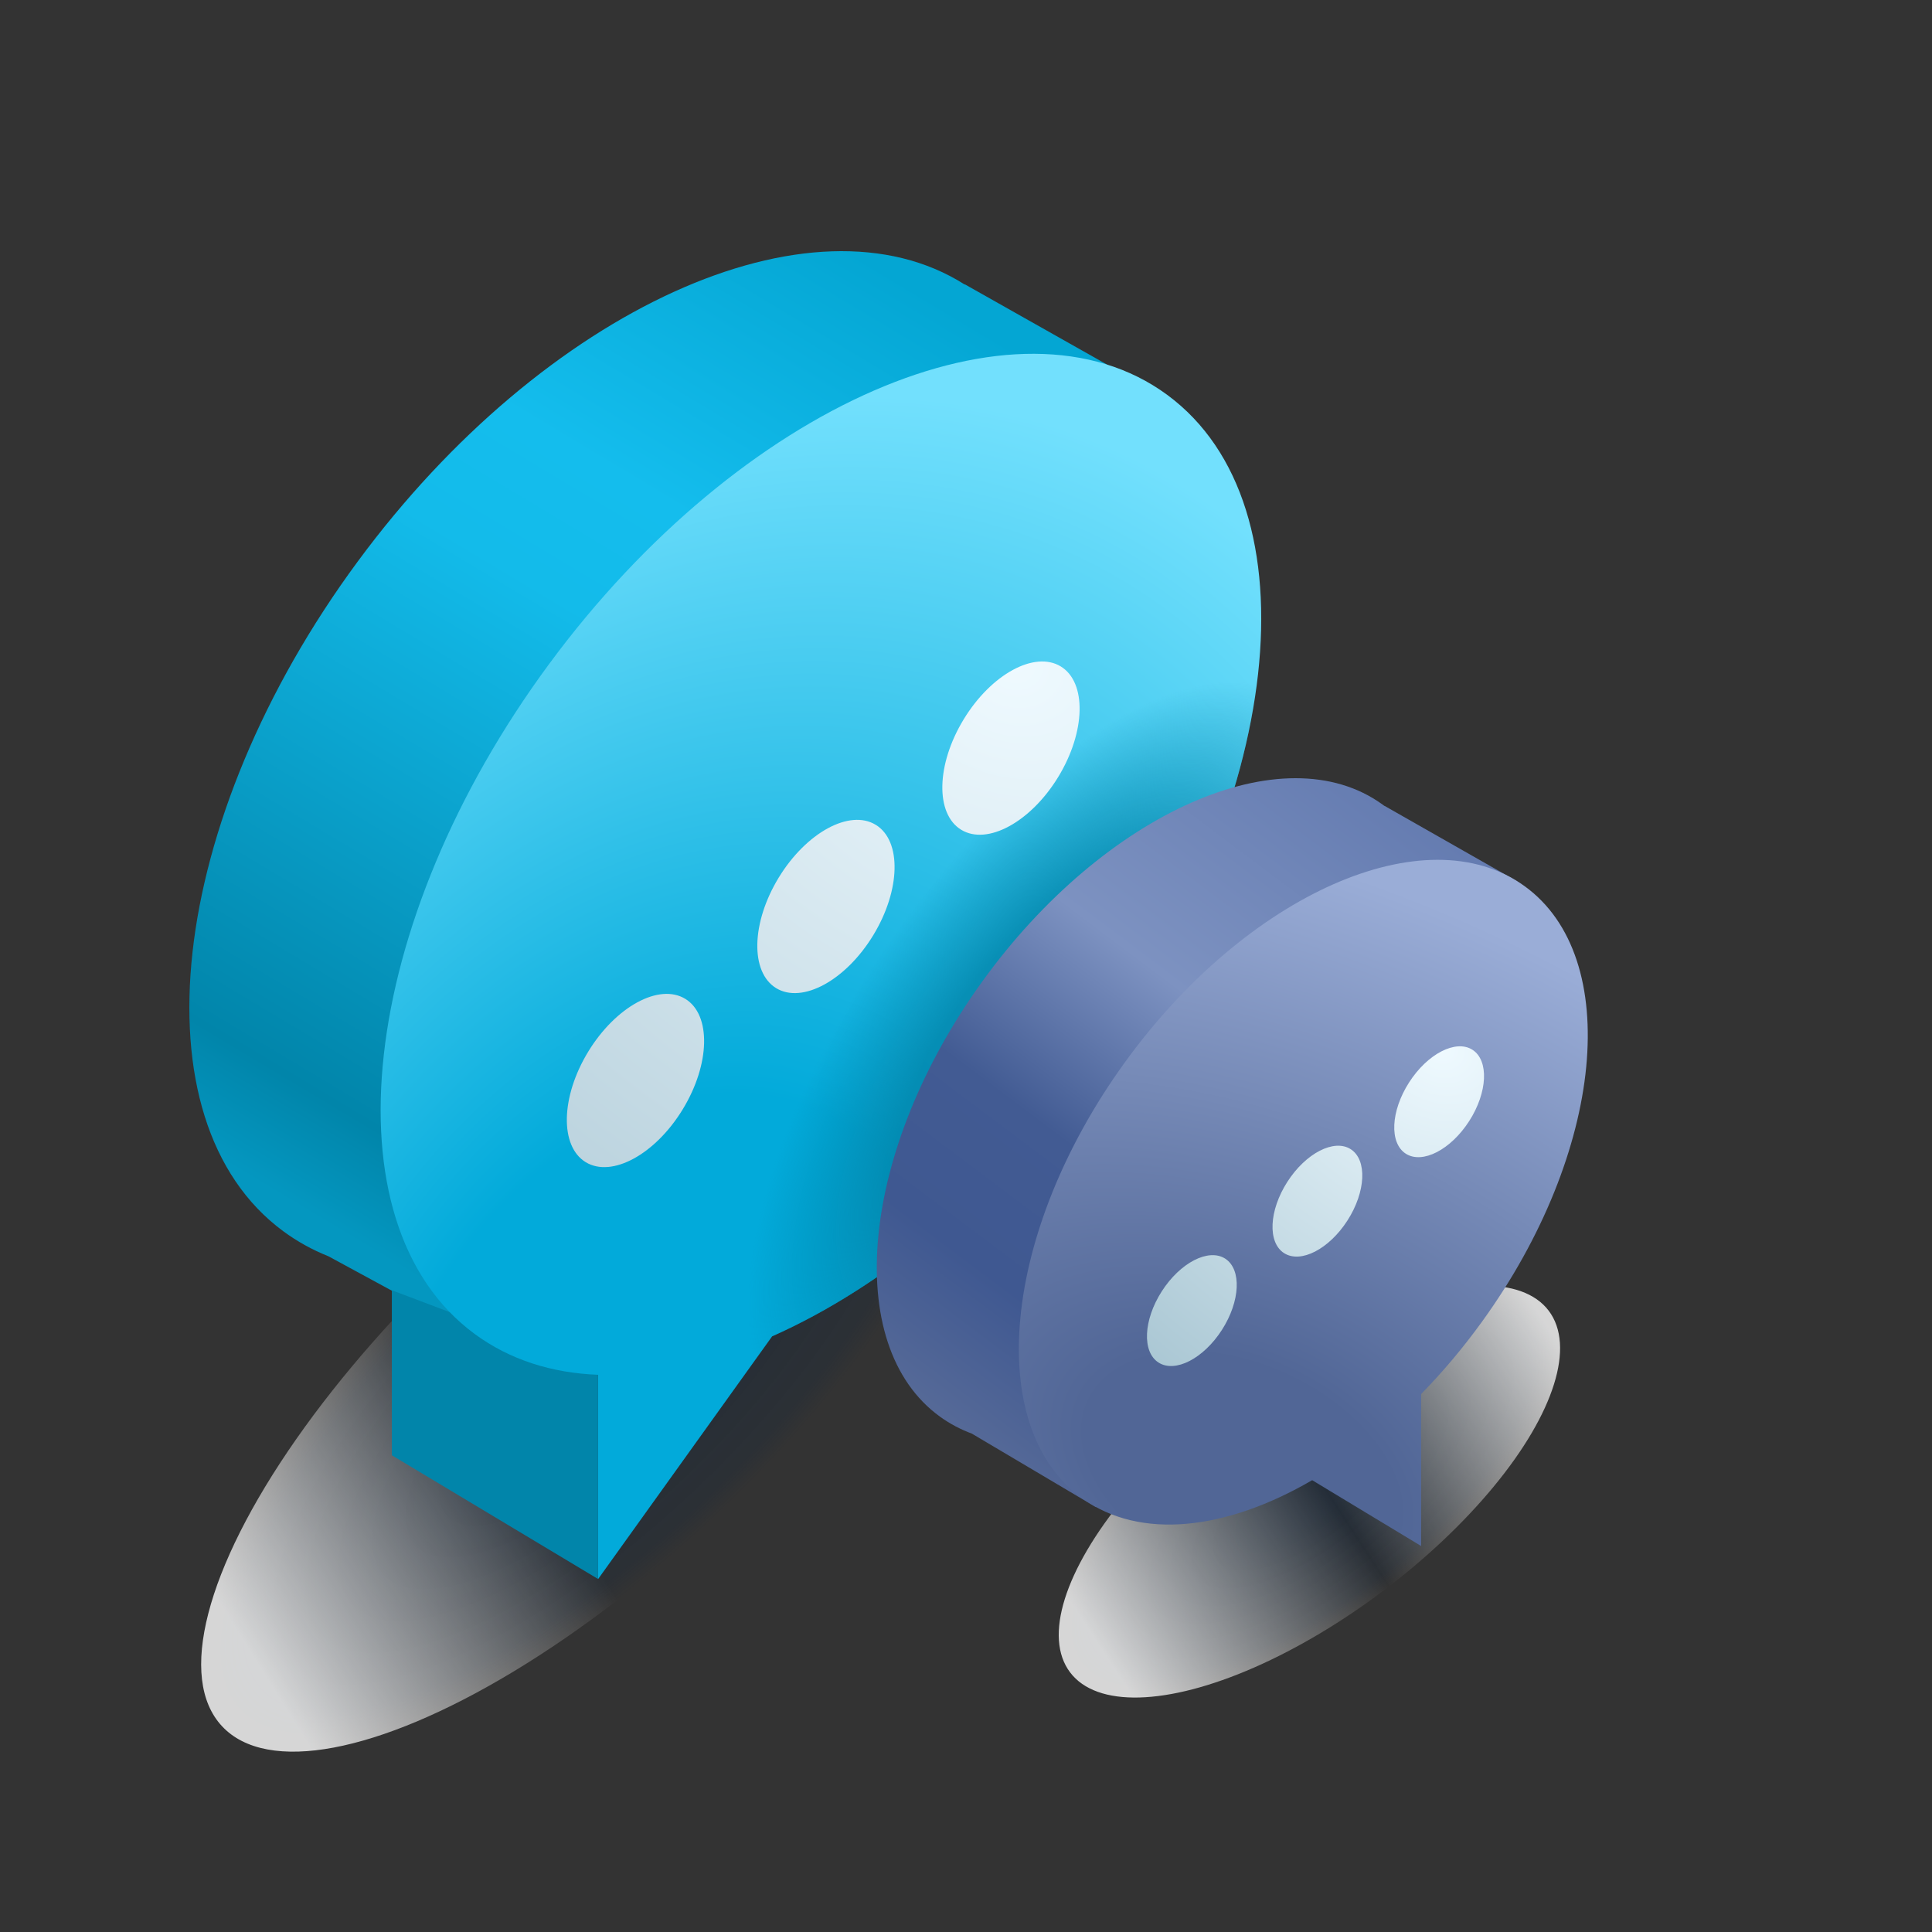
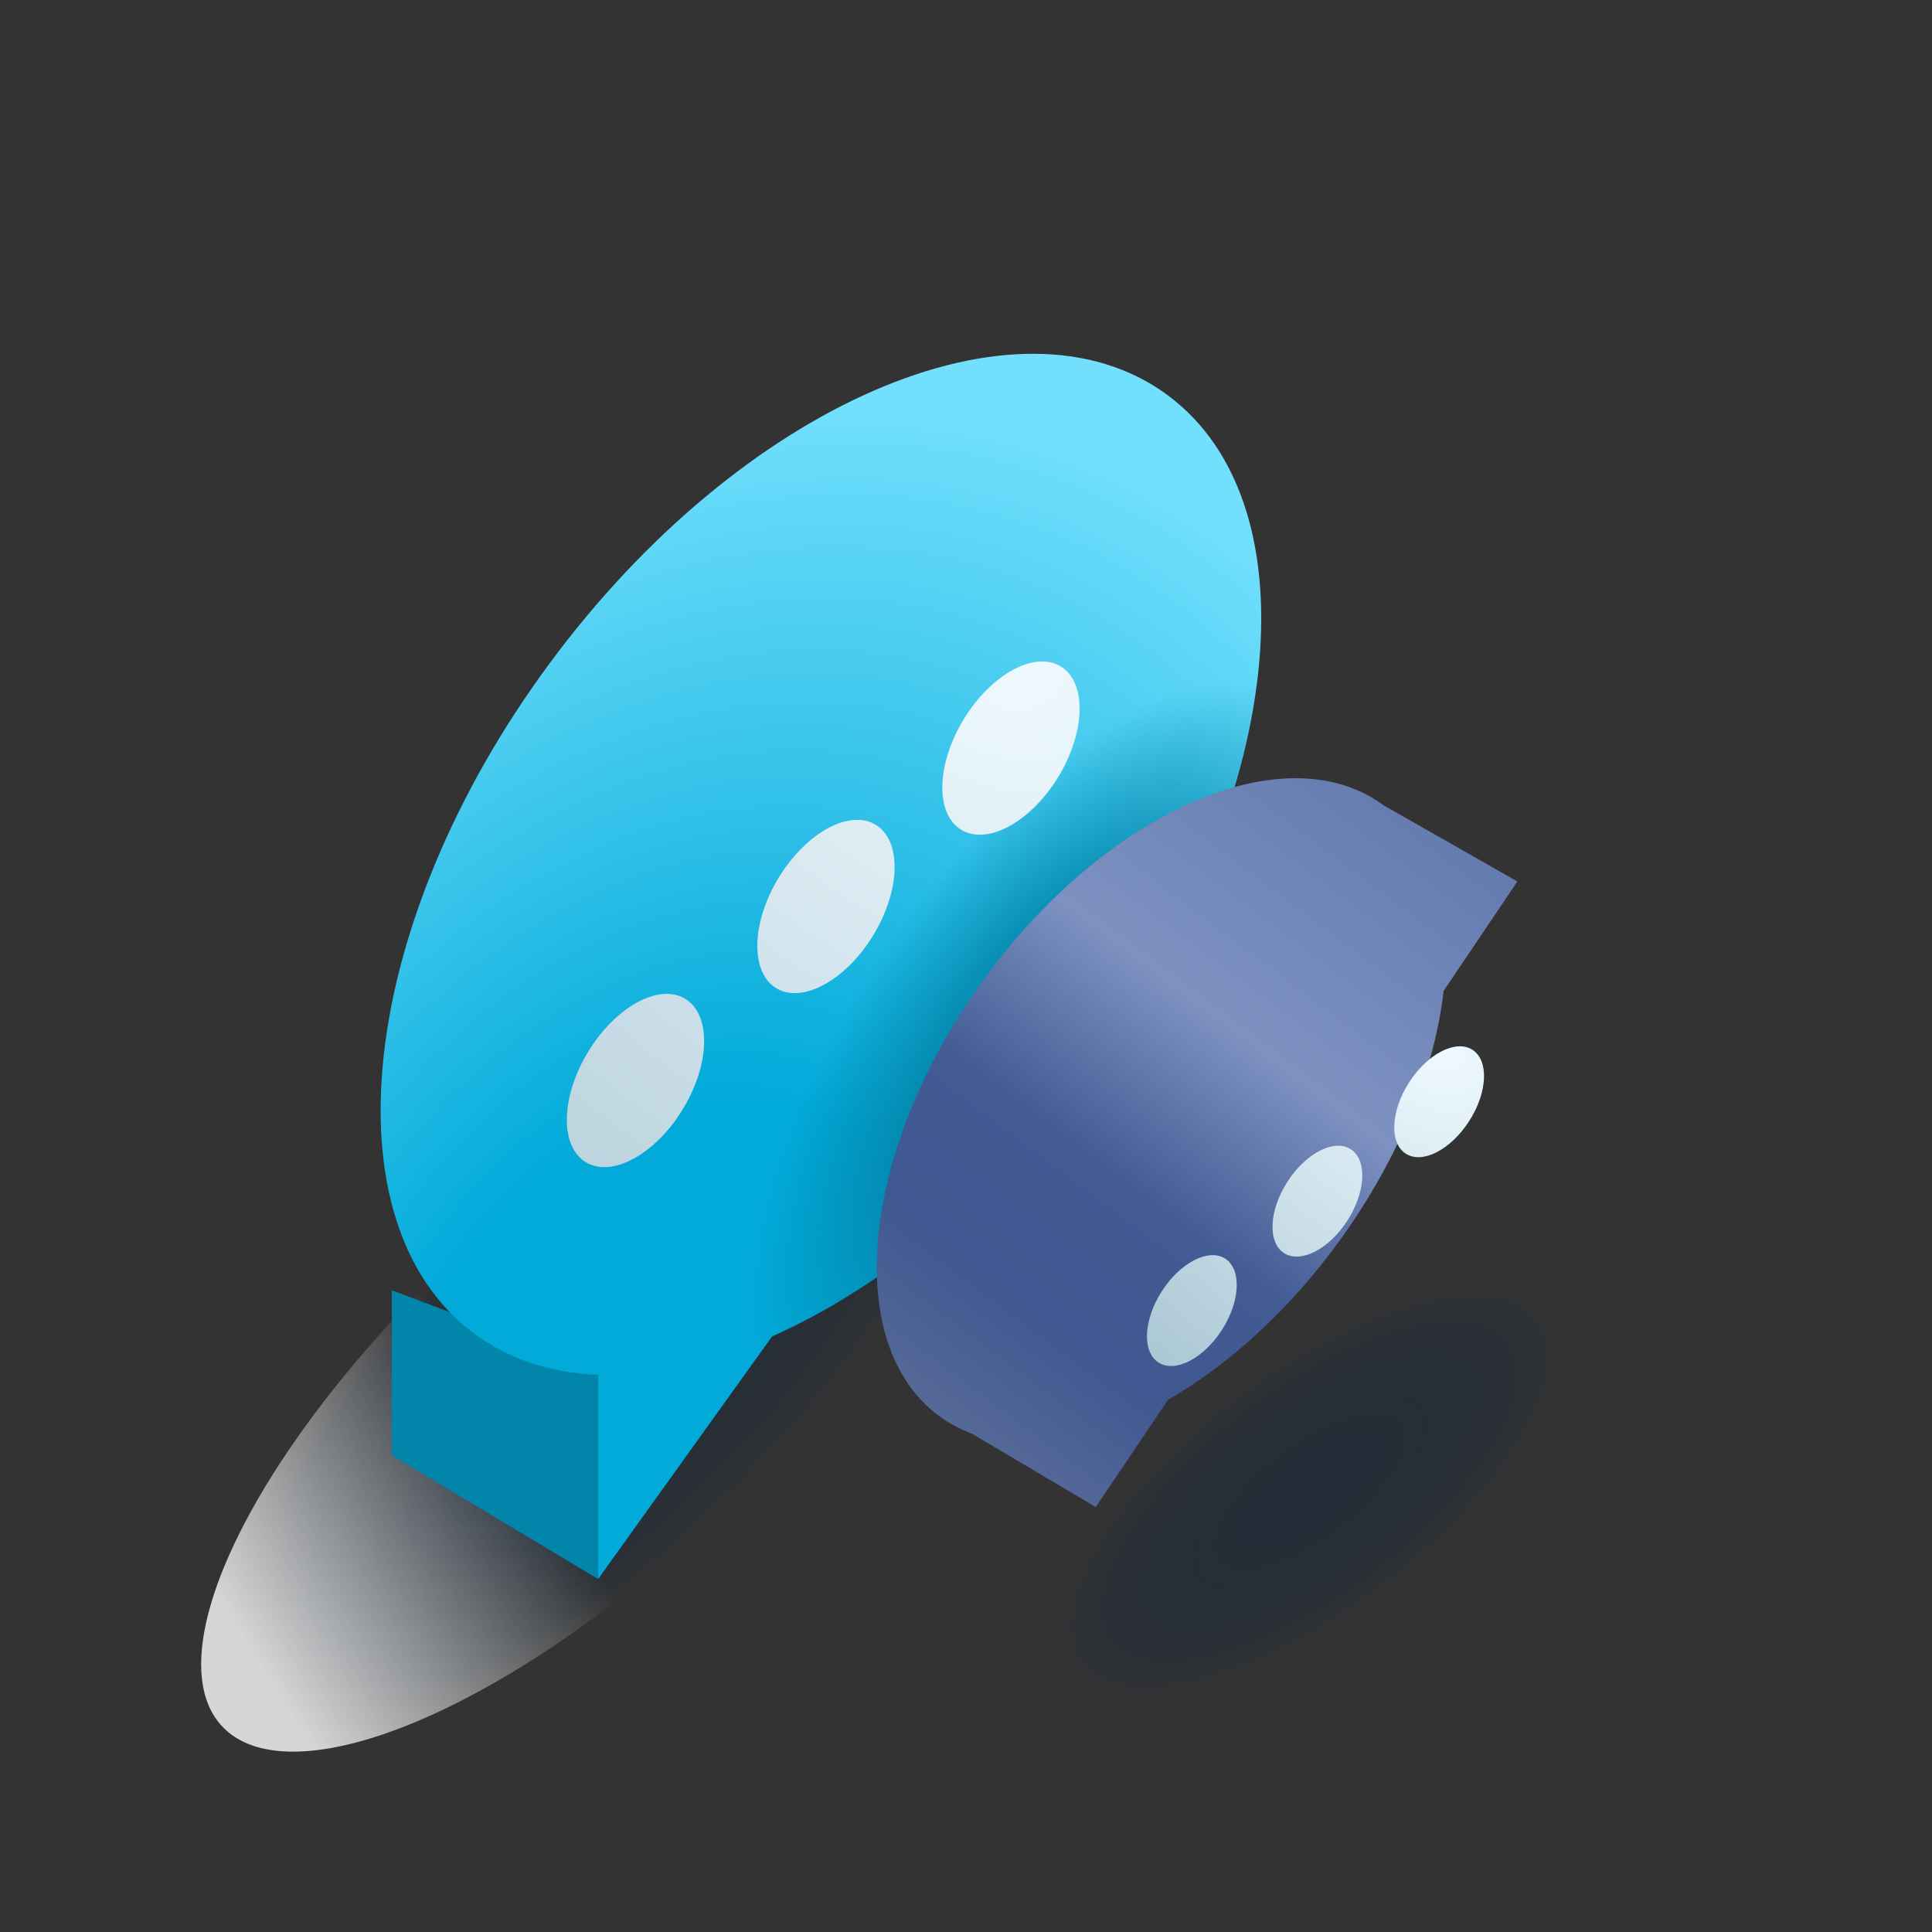
<svg xmlns="http://www.w3.org/2000/svg" width="100" height="100" viewBox="0 0 100 100" fill="none">
  <rect x="0" y="0" width="100" height="100" fill="#333333" stroke="none" />
  <ellipse cx="30.425" cy="71.649" rx="25.918" ry="9.509" transform="rotate(-43.082 30.425 71.649)" fill="url(#paint0_radial_818_609)" />
  <ellipse cx="30.425" cy="71.649" rx="25.918" ry="9.509" transform="rotate(-43.082 30.425 71.649)" fill="url(#paint1_linear_818_609)" fill-opacity="0.8" />
  <ellipse cx="67.775" cy="77.203" rx="15.525" ry="6.403" transform="rotate(-37.07 67.775 77.203)" fill="url(#paint2_radial_818_609)" />
-   <ellipse cx="67.775" cy="77.203" rx="15.525" ry="6.403" transform="rotate(-37.07 67.775 77.203)" fill="url(#paint3_linear_818_609)" fill-opacity="0.8" />
-   <path fill-rule="evenodd" clip-rule="evenodd" d="M16.995 65.022C16.166 64.692 15.384 64.261 14.66 63.727C6.892 57.994 8.623 42.469 18.526 29.05C28.183 15.964 42.045 9.713 49.931 14.726L49.937 14.715L57.291 18.866L54.968 22.54C56.534 29.92 53.61 40.383 46.655 49.808C41.292 57.075 34.632 62.234 28.419 64.527L25.267 69.512L16.995 65.022Z" fill="url(#paint4_linear_818_609)" />
  <path d="M20.282 75.324V66.784L30.957 70.817V81.729L20.282 75.324Z" fill="#0185AA" />
  <path fill-rule="evenodd" clip-rule="evenodd" d="M56.556 55.12C66.459 41.7 68.19 26.175 60.422 20.443C52.655 14.711 38.33 20.942 28.427 34.362C18.524 47.781 16.793 63.307 24.56 69.039C26.381 70.382 28.561 71.068 30.96 71.159V81.729L39.964 69.17C45.691 66.625 51.663 61.75 56.556 55.12Z" fill="url(#paint5_radial_818_609)" />
  <path fill-rule="evenodd" clip-rule="evenodd" d="M56.556 55.12C66.459 41.7 68.19 26.175 60.422 20.443C52.655 14.711 38.33 20.942 28.427 34.362C18.524 47.781 16.793 63.307 24.56 69.039C26.381 70.382 28.561 71.068 30.96 71.159V81.729L39.964 69.17C45.691 66.625 51.663 61.75 56.556 55.12Z" fill="url(#paint6_radial_818_609)" fill-opacity="0.8" />
  <path fill-rule="evenodd" clip-rule="evenodd" d="M54.775 40.213C56.197 37.878 56.255 35.318 54.904 34.494C53.552 33.671 51.303 34.896 49.881 37.231C48.458 39.566 48.401 42.126 49.752 42.949C51.103 43.773 53.352 42.547 54.775 40.213ZM45.327 42.692C46.678 43.515 46.62 46.075 45.198 48.41C43.775 50.745 41.527 51.97 40.175 51.147C38.824 50.323 38.882 47.763 40.304 45.428C41.727 43.094 43.975 41.868 45.327 42.692ZM35.468 51.699C36.819 52.522 36.762 55.083 35.339 57.417C33.916 59.752 31.668 60.977 30.316 60.154C28.965 59.33 29.023 56.77 30.445 54.435C31.868 52.101 34.117 50.876 35.468 51.699Z" fill="url(#paint7_radial_818_609)" />
  <path fill-rule="evenodd" clip-rule="evenodd" d="M71.657 41.715C71.624 41.689 71.589 41.664 71.555 41.639C66.441 37.944 57.17 42.043 50.848 50.794C44.525 59.545 43.545 69.634 48.658 73.329C49.17 73.699 49.724 73.99 50.312 74.207L50.311 74.209L56.716 78.004L60.459 72.452C63.597 70.647 66.736 67.813 69.365 64.174C72.454 59.899 74.267 55.306 74.719 51.294L78.54 45.624L71.661 41.71L71.657 41.715Z" fill="url(#paint8_linear_818_609)" />
-   <path fill-rule="evenodd" clip-rule="evenodd" d="M76.718 68.397C83.041 59.646 84.021 49.557 78.908 45.863C73.794 42.168 64.523 46.267 58.201 55.018C51.878 63.769 50.898 73.858 56.011 77.552C59.022 79.728 63.475 79.201 67.918 76.614L73.557 80.021V72.156C74.665 71.025 75.728 69.768 76.718 68.397Z" fill="url(#paint9_radial_818_609)" />
  <path fill-rule="evenodd" clip-rule="evenodd" d="M76.046 58.025C76.999 56.54 77.075 54.889 76.215 54.337C75.355 53.786 73.886 54.542 72.933 56.028C71.98 57.513 71.905 59.164 72.764 59.715C73.624 60.267 75.093 59.51 76.046 58.025ZM69.914 59.483C70.773 60.035 70.698 61.686 69.745 63.171C68.792 64.656 67.323 65.413 66.463 64.861C65.604 64.31 65.679 62.659 66.632 61.173C67.585 59.688 69.054 58.931 69.914 59.483ZM63.416 65.147C64.275 65.699 64.2 67.35 63.247 68.835C62.294 70.32 60.825 71.077 59.965 70.525C59.105 69.974 59.181 68.323 60.134 66.837C61.087 65.352 62.556 64.596 63.416 65.147Z" fill="url(#paint10_radial_818_609)" />
  <defs>
    <radialGradient id="paint0_radial_818_609" cx="0" cy="0" r="1" gradientUnits="userSpaceOnUse" gradientTransform="translate(30.425 71.649) rotate(90) scale(9.509 25.918)">
      <stop offset="0.229" stop-color="#001E41" stop-opacity="0.3" />
      <stop offset="0.891" stop-color="#001E41" stop-opacity="0.15" />
      <stop offset="1" stop-color="#001E41" stop-opacity="0" />
    </radialGradient>
    <linearGradient id="paint1_linear_818_609" x1="7.899" y1="71.348" x2="42.37" y2="78.086" gradientUnits="userSpaceOnUse">
      <stop stop-color="white" />
      <stop offset="0.5" stop-color="white" stop-opacity="0" />
    </linearGradient>
    <radialGradient id="paint2_radial_818_609" cx="0" cy="0" r="1" gradientUnits="userSpaceOnUse" gradientTransform="translate(67.775 77.203) rotate(90) scale(6.403 15.525)">
      <stop offset="0.229" stop-color="#001E41" stop-opacity="0.3" />
      <stop offset="0.891" stop-color="#001E41" stop-opacity="0.15" />
      <stop offset="1" stop-color="#001E41" stop-opacity="0" />
    </radialGradient>
    <linearGradient id="paint3_linear_818_609" x1="54.281" y1="77.001" x2="82.684" y2="78.955" gradientUnits="userSpaceOnUse">
      <stop stop-color="white" />
      <stop offset="0.5" stop-color="white" stop-opacity="0" />
      <stop offset="1" stop-color="white" />
    </linearGradient>
    <linearGradient id="paint4_linear_818_609" x1="50.649" y1="16.85" x2="20.523" y2="67.141" gradientUnits="userSpaceOnUse">
      <stop stop-color="#04A6D3" />
      <stop offset="0.276" stop-color="#14BDED" />
      <stop offset="0.398" stop-color="#13BBEA" />
      <stop offset="0.882" stop-color="#0185AA" />
      <stop offset="0.976" stop-color="#0497C0" />
    </linearGradient>
    <radialGradient id="paint5_radial_818_609" cx="0" cy="0" r="1" gradientUnits="userSpaceOnUse" gradientTransform="translate(34.162 76.273) rotate(-65.385) scale(62.362 44.822)">
      <stop offset="0.328" stop-color="#02AADA" />
      <stop offset="0.932" stop-color="#72E0FD" />
    </radialGradient>
    <radialGradient id="paint6_radial_818_609" cx="0" cy="0" r="1" gradientUnits="userSpaceOnUse" gradientTransform="translate(53.923 54.987) rotate(124.098) scale(32.371 14.387)">
      <stop offset="0.365" stop-color="#0185AA" />
      <stop offset="0.7" stop-color="#0185AA" stop-opacity="0" />
    </radialGradient>
    <radialGradient id="paint7_radial_818_609" cx="0" cy="0" r="1" gradientUnits="userSpaceOnUse" gradientTransform="translate(52.394 34.438) rotate(115.688) scale(39.89 46.958)">
      <stop stop-color="#EFFAFF" />
      <stop offset="1" stop-color="#B3CDD9" />
    </radialGradient>
    <linearGradient id="paint8_linear_818_609" x1="73.677" y1="41.71" x2="47.82" y2="76.106" gradientUnits="userSpaceOnUse">
      <stop stop-color="#647BB0" />
      <stop offset="0.352" stop-color="#7D92C1" />
      <stop offset="0.582" stop-color="#425B93" />
      <stop offset="0.764" stop-color="#3F5891" />
      <stop offset="1" stop-color="#5E709A" />
    </linearGradient>
    <radialGradient id="paint9_radial_818_609" cx="0" cy="0" r="1" gradientUnits="userSpaceOnUse" gradientTransform="translate(64.186 76.107) rotate(-66.157) scale(34.623 54.377)">
      <stop offset="0.156" stop-color="#516696" />
      <stop offset="0.89" stop-color="#9AADD7" />
    </radialGradient>
    <radialGradient id="paint10_radial_818_609" cx="0" cy="0" r="1" gradientUnits="userSpaceOnUse" gradientTransform="translate(74.596 54.263) rotate(117.02) scale(25.746 30.309)">
      <stop stop-color="#EFFAFF" />
      <stop offset="1" stop-color="#9EBECC" />
    </radialGradient>
  </defs>
</svg>